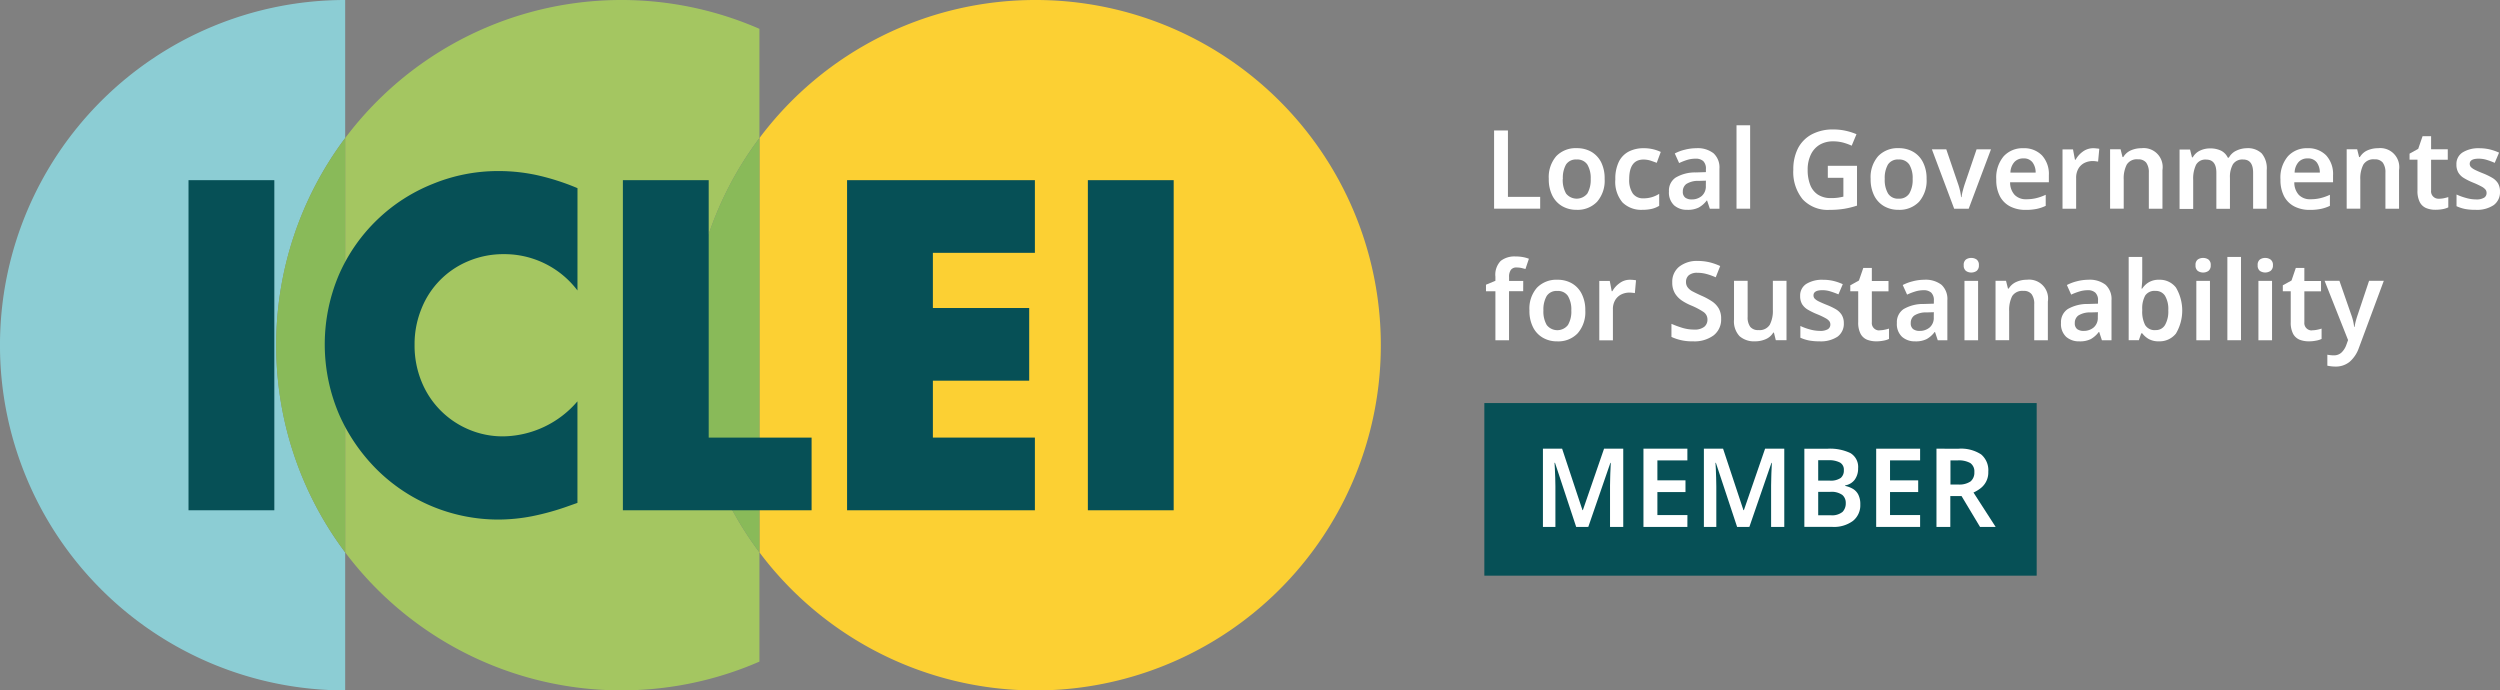
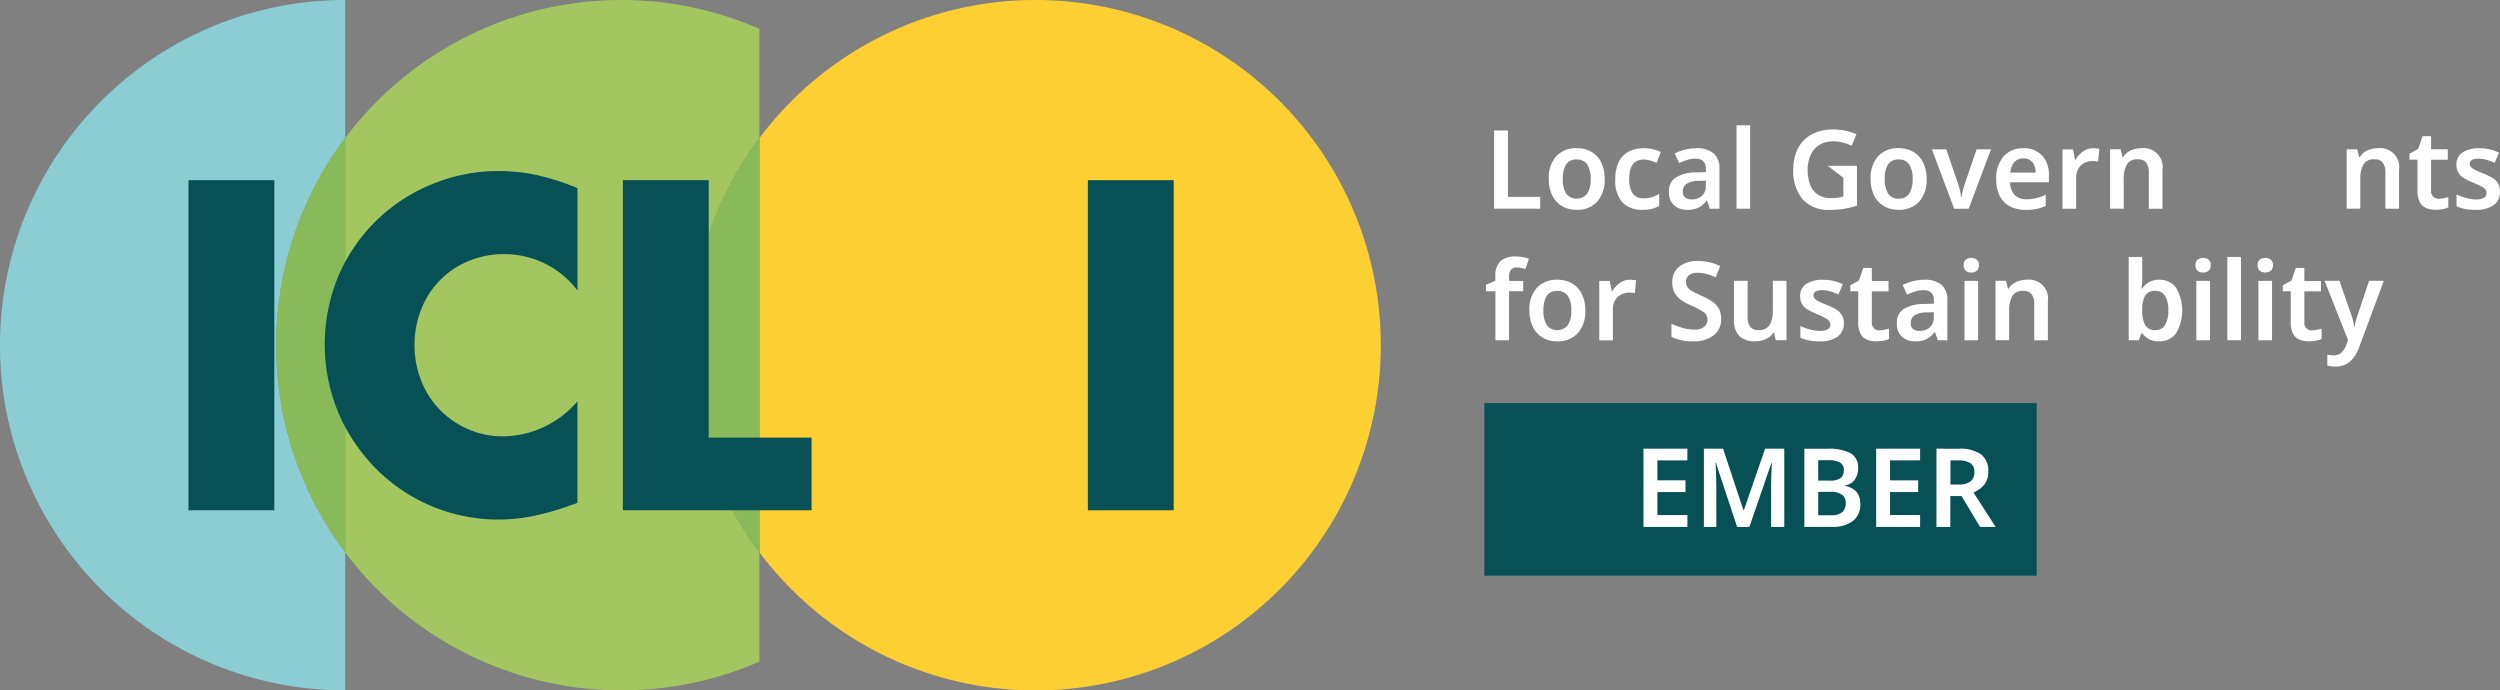
<svg xmlns="http://www.w3.org/2000/svg" id="组_12670" data-name="组 12670" width="104.209" height="28.778" viewBox="0 0 104.209 28.778">
  <rect x="0" y="0" width="104.209" height="28.778" fill="#808080" stroke="none" />
  <g id="组_12665" data-name="组 12665">
    <path id="路径_21342" data-name="路径 21342" d="M274.559,270.769v-5.756a14.389,14.389,0,0,0,0,28.778v-5.754a14.4,14.4,0,0,1,0-17.268Z" transform="translate(-260.171 -265.013)" fill="#8ccdd4" />
    <path id="路径_21343" data-name="路径 21343" d="M286.167,265.013a14.365,14.365,0,0,0-11.51,5.756v17.268a14.39,14.39,0,1,0,11.51-23.024Z" transform="translate(-243.001 -265.013)" fill="#fcd033" />
    <path id="路径_21344" data-name="路径 21344" d="M284.023,270.769v-4.554a14.388,14.388,0,0,0-17.268,4.554v17.268a14.4,14.4,0,0,0,17.268,4.554v-4.554a14.39,14.39,0,0,1,0-17.268Z" transform="translate(-252.367 -265.013)" fill="#a4c661" />
    <path id="路径_21345" data-name="路径 21345" d="M273.34,276.281a14.322,14.322,0,0,0,2.878,8.634V267.647A14.326,14.326,0,0,0,273.34,276.281Z" transform="translate(-244.562 -261.891)" fill="#89ba59" />
    <path id="路径_21346" data-name="路径 21346" d="M265.439,276.281a14.335,14.335,0,0,0,2.876,8.634V267.647A14.339,14.339,0,0,0,265.439,276.281Z" transform="translate(-253.927 -261.891)" fill="#89ba59" />
  </g>
  <g id="组_12666" data-name="组 12666" transform="translate(7.858 7.126)">
    <rect id="矩形_155" data-name="矩形 155" width="3.577" height="13.76" transform="translate(0 0.384)" fill="#065056" />
    <path id="路径_21347" data-name="路径 21347" d="M276.9,273.256a3.818,3.818,0,0,0-3.066-1.514,3.759,3.759,0,0,0-1.488.293,3.564,3.564,0,0,0-1.952,1.989,3.9,3.9,0,0,0-.284,1.5,3.95,3.95,0,0,0,.284,1.514,3.647,3.647,0,0,0,1.96,2.006,3.611,3.611,0,0,0,1.462.293,4.146,4.146,0,0,0,3.083-1.46v4.233l-.365.129a10.683,10.683,0,0,1-1.532.428,7.415,7.415,0,0,1-1.407.138,7.192,7.192,0,0,1-5.026-2.054,7.53,7.53,0,0,1-1.6-2.316,7.423,7.423,0,0,1-.009-5.841,7.156,7.156,0,0,1,3.9-3.776,7.168,7.168,0,0,1,2.756-.54,7.538,7.538,0,0,1,1.615.175,9.874,9.874,0,0,1,1.67.538Z" transform="translate(-260.687 -268.274)" fill="#065056" />
    <path id="路径_21348" data-name="路径 21348" d="M275.629,268.45v10.731h4.289v3.029h-7.866V268.45Z" transform="translate(-253.946 -268.066)" fill="#065056" />
-     <path id="路径_21349" data-name="路径 21349" d="M284.158,271.479h-4.252v2.3h4.015v3.029h-4.015v2.372h4.252v3.03h-7.829V268.45h7.829Z" transform="translate(-248.878 -268.066)" fill="#065056" />
    <rect id="矩形_156" data-name="矩形 156" width="3.577" height="13.76" transform="translate(37.488 0.384)" fill="#065056" />
  </g>
  <g id="组_12669" data-name="组 12669" transform="translate(61.873 5.227)">
    <rect id="矩形_157" data-name="矩形 157" width="23.023" height="7.195" transform="translate(0 11.574)" fill="#065056" />
    <g id="组_12667" data-name="组 12667" transform="translate(0.067)">
      <path id="路径_21350" data-name="路径 21350" d="M288.67,270.762V267.5h.577v2.769h1.344v.492Z" transform="translate(-288.331 -267.29)" fill="#fff" />
      <path id="路径_21351" data-name="路径 21351" d="M292.041,269.121a1.335,1.335,0,0,1-.317.953,1.121,1.121,0,0,1-.857.334,1.173,1.173,0,0,1-.594-.151,1.053,1.053,0,0,1-.411-.439,1.507,1.507,0,0,1-.149-.7,1.334,1.334,0,0,1,.313-.948,1.124,1.124,0,0,1,.857-.332,1.2,1.2,0,0,1,.6.149,1.054,1.054,0,0,1,.411.435A1.5,1.5,0,0,1,292.041,269.121Zm-1.746,0a1.132,1.132,0,0,0,.138.608.567.567,0,0,0,.887,0,1.131,1.131,0,0,0,.14-.608,1.1,1.1,0,0,0-.14-.6.5.5,0,0,0-.448-.21.486.486,0,0,0-.441.21A1.121,1.121,0,0,0,290.3,269.121Z" transform="translate(-287.094 -266.889)" fill="#fff" />
      <path id="路径_21352" data-name="路径 21352" d="M292.113,270.408a1.11,1.11,0,0,1-.828-.306,1.327,1.327,0,0,1-.3-.964,1.6,1.6,0,0,1,.151-.743.956.956,0,0,1,.417-.42,1.332,1.332,0,0,1,.61-.135,1.651,1.651,0,0,1,.406.046,1.592,1.592,0,0,1,.31.109l-.168.454c-.1-.037-.19-.07-.284-.1a1.052,1.052,0,0,0-.264-.037c-.4,0-.6.271-.6.817a.991.991,0,0,0,.151.6.516.516,0,0,0,.437.2,1.19,1.19,0,0,0,.662-.188v.5a1.073,1.073,0,0,1-.3.125A1.721,1.721,0,0,1,292.113,270.408Z" transform="translate(-285.592 -266.889)" fill="#fff" />
      <path id="路径_21353" data-name="路径 21353" d="M293.146,267.84a1.07,1.07,0,0,1,.719.212.8.8,0,0,1,.245.647v1.663h-.4l-.114-.341h-.017a1.054,1.054,0,0,1-.334.293,1.011,1.011,0,0,1-.479.094.8.8,0,0,1-.544-.186.731.731,0,0,1-.216-.581.649.649,0,0,1,.277-.575,1.585,1.585,0,0,1,.839-.216l.424-.013v-.122a.436.436,0,0,0-.111-.339.46.46,0,0,0-.317-.1,1.2,1.2,0,0,0-.354.052,2.529,2.529,0,0,0-.334.131l-.181-.4a1.766,1.766,0,0,1,.413-.155A1.967,1.967,0,0,1,293.146,267.84Zm.4,1.353-.3.009a.893.893,0,0,0-.518.131.381.381,0,0,0-.144.312.3.3,0,0,0,.1.254.441.441,0,0,0,.269.076.627.627,0,0,0,.42-.144.528.528,0,0,0,.17-.428Z" transform="translate(-284.378 -266.889)" fill="#fff" />
      <path id="路径_21354" data-name="路径 21354" d="M293.862,270.877h-.568V267.4h.568Z" transform="translate(-282.85 -267.405)" fill="#fff" />
-       <path id="路径_21355" data-name="路径 21355" d="M295.816,269h1.217v1.659a3.564,3.564,0,0,1-.527.131,3.7,3.7,0,0,1-.614.046,1.428,1.428,0,0,1-1.123-.439,1.8,1.8,0,0,1-.391-1.241,1.916,1.916,0,0,1,.195-.887,1.38,1.38,0,0,1,.572-.579,1.857,1.857,0,0,1,.909-.205,2.306,2.306,0,0,1,.511.055,2.535,2.535,0,0,1,.446.142l-.2.479a2.4,2.4,0,0,0-.356-.129,1.627,1.627,0,0,0-.415-.052,1.082,1.082,0,0,0-.568.144.957.957,0,0,0-.367.415,1.434,1.434,0,0,0-.129.627,1.7,1.7,0,0,0,.1.612.851.851,0,0,0,.315.415.966.966,0,0,0,.564.151,1.855,1.855,0,0,0,.291-.017c.079-.013.153-.026.219-.042V269.5h-.649Z" transform="translate(-281.566 -267.315)" fill="#fff" />
+       <path id="路径_21355" data-name="路径 21355" d="M295.816,269h1.217v1.659a3.564,3.564,0,0,1-.527.131,3.7,3.7,0,0,1-.614.046,1.428,1.428,0,0,1-1.123-.439,1.8,1.8,0,0,1-.391-1.241,1.916,1.916,0,0,1,.195-.887,1.38,1.38,0,0,1,.572-.579,1.857,1.857,0,0,1,.909-.205,2.306,2.306,0,0,1,.511.055,2.535,2.535,0,0,1,.446.142l-.2.479a2.4,2.4,0,0,0-.356-.129,1.627,1.627,0,0,0-.415-.052,1.082,1.082,0,0,0-.568.144.957.957,0,0,0-.367.415,1.434,1.434,0,0,0-.129.627,1.7,1.7,0,0,0,.1.612.851.851,0,0,0,.315.415.966.966,0,0,0,.564.151,1.855,1.855,0,0,0,.291-.017c.079-.013.153-.026.219-.042V269.5Z" transform="translate(-281.566 -267.315)" fill="#fff" />
      <path id="路径_21356" data-name="路径 21356" d="M298.182,269.121a1.344,1.344,0,0,1-.315.953,1.124,1.124,0,0,1-.857.334,1.175,1.175,0,0,1-.6-.151,1.052,1.052,0,0,1-.411-.439,1.507,1.507,0,0,1-.149-.7,1.325,1.325,0,0,1,.315-.948,1.119,1.119,0,0,1,.854-.332,1.2,1.2,0,0,1,.6.149,1.04,1.04,0,0,1,.411.435A1.474,1.474,0,0,1,298.182,269.121Zm-1.744,0a1.112,1.112,0,0,0,.138.608.485.485,0,0,0,.444.214.491.491,0,0,0,.441-.214,1.112,1.112,0,0,0,.14-.608,1.08,1.08,0,0,0-.14-.6.5.5,0,0,0-.446-.21.49.49,0,0,0-.444.21A1.122,1.122,0,0,0,296.438,269.121Z" transform="translate(-279.815 -266.889)" fill="#fff" />
      <path id="路径_21357" data-name="路径 21357" d="M297.95,270.337l-.929-2.476h.6l.487,1.429a2.455,2.455,0,0,1,.085.293,1.753,1.753,0,0,1,.044.271h.02a1.789,1.789,0,0,1,.055-.275q.039-.154.085-.288l.487-1.429h.6l-.929,2.476Z" transform="translate(-278.433 -266.864)" fill="#fff" />
      <path id="路径_21358" data-name="路径 21358" d="M299.377,267.84a1.034,1.034,0,0,1,.778.3,1.149,1.149,0,0,1,.286.828v.291h-1.615a.762.762,0,0,0,.186.524.641.641,0,0,0,.487.184,1.7,1.7,0,0,0,.424-.048,2.113,2.113,0,0,0,.387-.138v.461a1.638,1.638,0,0,1-.374.127,2.2,2.2,0,0,1-.465.042,1.377,1.377,0,0,1-.636-.14,1,1,0,0,1-.431-.42,1.455,1.455,0,0,1-.155-.706,1.377,1.377,0,0,1,.308-.968A1.067,1.067,0,0,1,299.377,267.84Zm0,.426a.484.484,0,0,0-.372.149.686.686,0,0,0-.166.441h1.051a.7.7,0,0,0-.129-.424A.443.443,0,0,0,299.377,268.266Z" transform="translate(-276.977 -266.889)" fill="#fff" />
      <path id="路径_21359" data-name="路径 21359" d="M300.795,267.84a.964.964,0,0,1,.131.009,1.059,1.059,0,0,1,.118.015l-.05.533c-.031,0-.068-.011-.111-.015a1.094,1.094,0,0,0-.109-.007.776.776,0,0,0-.339.074.606.606,0,0,0-.256.232.749.749,0,0,0-.1.4v1.283h-.568v-2.476h.437l.081.431h.028a1.036,1.036,0,0,1,.3-.337A.729.729,0,0,1,300.795,267.84Z" transform="translate(-275.478 -266.889)" fill="#fff" />
      <path id="路径_21360" data-name="路径 21360" d="M301.727,267.84a.791.791,0,0,1,.876.909v1.613h-.568v-1.5a.682.682,0,0,0-.109-.42.409.409,0,0,0-.343-.138.491.491,0,0,0-.468.219,1.253,1.253,0,0,0-.127.625v1.211h-.568v-2.476h.437l.081.326h.033a.692.692,0,0,1,.321-.282A1.09,1.09,0,0,1,301.727,267.84Z" transform="translate(-274.404 -266.889)" fill="#fff" />
-       <path id="路径_21361" data-name="路径 21361" d="M304.544,267.84a.832.832,0,0,1,.625.216.962.962,0,0,1,.21.693v1.613h-.568v-1.5c0-.367-.138-.551-.415-.551a.472.472,0,0,0-.424.195,1.074,1.074,0,0,0-.127.573v1.287h-.566v-1.5q0-.551-.42-.551a.439.439,0,0,0-.428.219,1.341,1.341,0,0,0-.118.625v1.211h-.568v-2.476h.437l.081.326h.033a.668.668,0,0,1,.306-.282.967.967,0,0,1,.406-.09,1.039,1.039,0,0,1,.461.092.621.621,0,0,1,.286.293h.046a.67.67,0,0,1,.315-.293A1.035,1.035,0,0,1,304.544,267.84Z" transform="translate(-272.833 -266.889)" fill="#fff" />
-       <path id="路径_21362" data-name="路径 21362" d="M304.8,267.84a1.034,1.034,0,0,1,.778.3,1.149,1.149,0,0,1,.286.828v.291h-1.615a.762.762,0,0,0,.186.524.641.641,0,0,0,.487.184,1.7,1.7,0,0,0,.424-.048,2.053,2.053,0,0,0,.387-.138v.461a1.635,1.635,0,0,1-.374.127,2.2,2.2,0,0,1-.465.042,1.376,1.376,0,0,1-.636-.14,1.007,1.007,0,0,1-.431-.42,1.454,1.454,0,0,1-.155-.706,1.367,1.367,0,0,1,.31-.968A1.059,1.059,0,0,1,304.8,267.84Zm0,.426a.484.484,0,0,0-.372.149.686.686,0,0,0-.166.441h1.051a.717.717,0,0,0-.127-.424A.45.45,0,0,0,304.8,268.266Z" transform="translate(-270.554 -266.889)" fill="#fff" />
      <path id="路径_21363" data-name="路径 21363" d="M306.242,267.84a.791.791,0,0,1,.874.909v1.613h-.568v-1.5a.682.682,0,0,0-.109-.42.407.407,0,0,0-.341-.138.493.493,0,0,0-.47.219,1.254,1.254,0,0,0-.127.625v1.211h-.568v-2.476h.437l.081.326h.033a.693.693,0,0,1,.321-.282A1.093,1.093,0,0,1,306.242,267.84Z" transform="translate(-269.055 -266.889)" fill="#fff" />
      <path id="路径_21364" data-name="路径 21364" d="M307.354,270.217a1.078,1.078,0,0,0,.205-.02c.068-.015.131-.031.188-.048v.428a.973.973,0,0,1-.236.074,1.68,1.68,0,0,1-.3.026,1,1,0,0,1-.38-.068.535.535,0,0,1-.269-.243,1.006,1.006,0,0,1-.1-.49v-1.287h-.33v-.251l.361-.2.181-.527h.356v.544h.695v.435h-.695v1.283a.307.307,0,0,0,.323.343Z" transform="translate(-267.633 -267.16)" fill="#fff" />
      <path id="路径_21365" data-name="路径 21365" d="M308.842,269.645a.659.659,0,0,1-.264.568,1.255,1.255,0,0,1-.754.195,2.283,2.283,0,0,1-.439-.035,1.675,1.675,0,0,1-.354-.116v-.487a2.425,2.425,0,0,0,.4.144,1.513,1.513,0,0,0,.413.061.607.607,0,0,0,.339-.074.225.225,0,0,0,.1-.2.22.22,0,0,0-.039-.129.536.536,0,0,0-.157-.127,3.491,3.491,0,0,0-.358-.168,2.692,2.692,0,0,1-.389-.192.674.674,0,0,1-.234-.23.656.656,0,0,1-.079-.341.562.562,0,0,1,.26-.5,1.248,1.248,0,0,1,.691-.173,1.9,1.9,0,0,1,.426.046,2.156,2.156,0,0,1,.4.138l-.181.426a2.867,2.867,0,0,0-.334-.125,1.132,1.132,0,0,0-.332-.05c-.251,0-.376.072-.376.214a.2.2,0,0,0,.048.133.594.594,0,0,0,.166.116c.081.041.194.092.341.149a2.874,2.874,0,0,1,.376.181.7.7,0,0,1,.243.227A.647.647,0,0,1,308.842,269.645Z" transform="translate(-266.574 -266.889)" fill="#fff" />
      <path id="路径_21366" data-name="路径 21366" d="M290.067,271.355h-.59V273.4h-.568v-2.043h-.393v-.273l.393-.164v-.17a.825.825,0,0,1,.223-.66.931.931,0,0,1,.61-.184,1.649,1.649,0,0,1,.323.028,1.309,1.309,0,0,1,.24.068l-.144.428c-.05-.015-.107-.028-.168-.044a.969.969,0,0,0-.2-.02.276.276,0,0,0-.24.1.49.49,0,0,0-.074.3v.16h.59Z" transform="translate(-288.515 -264.443)" fill="#fff" />
      <path id="路径_21367" data-name="路径 21367" d="M291.672,271.627a1.341,1.341,0,0,1-.317.953,1.115,1.115,0,0,1-.857.337,1.16,1.16,0,0,1-.594-.151,1.038,1.038,0,0,1-.411-.439,1.49,1.49,0,0,1-.149-.7,1.315,1.315,0,0,1,.313-.946,1.122,1.122,0,0,1,.854-.332,1.185,1.185,0,0,1,.6.149,1.036,1.036,0,0,1,.409.435A1.47,1.47,0,0,1,291.672,271.627Zm-1.746,0a1.121,1.121,0,0,0,.138.608.561.561,0,0,0,.885,0,1.1,1.1,0,0,0,.14-.608,1.09,1.09,0,0,0-.14-.6.494.494,0,0,0-.446-.21.484.484,0,0,0-.441.21A1.131,1.131,0,0,0,289.926,271.627Z" transform="translate(-287.531 -263.915)" fill="#fff" />
      <path id="路径_21368" data-name="路径 21368" d="M291.959,270.349q.059,0,.131.007a1,1,0,0,1,.116.015l-.048.535a1.072,1.072,0,0,0-.112-.015q-.065-.007-.111-.007a.766.766,0,0,0-.336.074.606.606,0,0,0-.256.232.723.723,0,0,0-.1.4v1.285h-.568v-2.476h.437l.081.428h.026a1.016,1.016,0,0,1,.3-.334A.707.707,0,0,1,291.959,270.349Z" transform="translate(-285.951 -263.915)" fill="#fff" />
      <path id="路径_21369" data-name="路径 21369" d="M294.126,272.406a.833.833,0,0,1-.31.686,1.342,1.342,0,0,1-.861.251,2.02,2.02,0,0,1-.9-.184v-.546a4.2,4.2,0,0,0,.448.166,1.681,1.681,0,0,0,.494.074.641.641,0,0,0,.426-.116.378.378,0,0,0,.133-.3.373.373,0,0,0-.17-.321,2.964,2.964,0,0,0-.5-.264,2.216,2.216,0,0,1-.383-.2.994.994,0,0,1-.3-.306.862.862,0,0,1-.114-.463.8.8,0,0,1,.291-.653,1.194,1.194,0,0,1,.778-.238,2.142,2.142,0,0,1,.481.055,2.542,2.542,0,0,1,.448.157l-.186.47a2.737,2.737,0,0,0-.385-.138,1.444,1.444,0,0,0-.378-.05.537.537,0,0,0-.356.1.352.352,0,0,0-.12.28.367.367,0,0,0,.068.225.592.592,0,0,0,.21.173q.141.075.367.177a2.76,2.76,0,0,1,.444.24.9.9,0,0,1,.28.3A.842.842,0,0,1,294.126,272.406Z" transform="translate(-284.323 -264.342)" fill="#fff" />
      <path id="路径_21370" data-name="路径 21370" d="M295.434,270.37v2.476h-.446l-.079-.319h-.026a.679.679,0,0,1-.323.278,1.118,1.118,0,0,1-.439.087.916.916,0,0,1-.643-.214.9.9,0,0,1-.232-.691V270.37h.568v1.5a.664.664,0,0,0,.107.415.411.411,0,0,0,.343.138.5.5,0,0,0,.472-.221,1.251,1.251,0,0,0,.129-.625V270.37Z" transform="translate(-282.906 -263.891)" fill="#fff" />
      <path id="路径_21371" data-name="路径 21371" d="M296.326,272.154a.663.663,0,0,1-.262.568,1.267,1.267,0,0,1-.756.194,2.3,2.3,0,0,1-.439-.037,1.67,1.67,0,0,1-.354-.114v-.49a2.373,2.373,0,0,0,.4.146,1.565,1.565,0,0,0,.411.059.609.609,0,0,0,.339-.072.227.227,0,0,0,.1-.2.233.233,0,0,0-.042-.131.51.51,0,0,0-.157-.125,3,3,0,0,0-.356-.168,2.978,2.978,0,0,1-.391-.192.692.692,0,0,1-.234-.229.659.659,0,0,1-.079-.343.568.568,0,0,1,.26-.5,1.253,1.253,0,0,1,.691-.17,1.9,1.9,0,0,1,.426.046,2.149,2.149,0,0,1,.4.138l-.181.424a3.464,3.464,0,0,0-.332-.122,1.089,1.089,0,0,0-.334-.052q-.374,0-.374.216a.192.192,0,0,0,.046.131.579.579,0,0,0,.168.118c.079.039.192.09.341.149a2.728,2.728,0,0,1,.374.179.721.721,0,0,1,.243.23A.642.642,0,0,1,296.326,272.154Z" transform="translate(-281.409 -263.915)" fill="#fff" />
      <path id="路径_21372" data-name="路径 21372" d="M296.689,272.726a.92.92,0,0,0,.2-.022,1.389,1.389,0,0,0,.188-.048v.431a.848.848,0,0,1-.234.072,1.508,1.508,0,0,1-.3.028,1.052,1.052,0,0,1-.38-.068.544.544,0,0,1-.269-.243,1,1,0,0,1-.1-.489V271.1h-.33v-.249l.361-.2.181-.524h.356v.544h.695v.433h-.695v1.285a.307.307,0,0,0,.326.343Z" transform="translate(-280.277 -264.186)" fill="#fff" />
      <path id="路径_21373" data-name="路径 21373" d="M297.494,270.349a1.081,1.081,0,0,1,.719.21.807.807,0,0,1,.245.649v1.663h-.4l-.114-.343h-.017a1.065,1.065,0,0,1-.334.295,1.011,1.011,0,0,1-.479.094.8.8,0,0,1-.544-.188.727.727,0,0,1-.216-.579.655.655,0,0,1,.278-.577,1.607,1.607,0,0,1,.839-.214l.424-.013v-.125a.433.433,0,0,0-.111-.336.46.46,0,0,0-.317-.1,1.2,1.2,0,0,0-.354.055,2.517,2.517,0,0,0-.334.129l-.181-.4a1.867,1.867,0,0,1,.413-.155A1.965,1.965,0,0,1,297.494,270.349Zm.4,1.353-.3.009a.894.894,0,0,0-.518.131.379.379,0,0,0-.144.312.3.3,0,0,0,.1.253.44.44,0,0,0,.269.074.628.628,0,0,0,.42-.144.524.524,0,0,0,.17-.426Z" transform="translate(-279.225 -263.915)" fill="#fff" />
      <path id="路径_21374" data-name="路径 21374" d="M297.943,269.933a.382.382,0,0,1,.223.066.275.275,0,0,1,.094.236.282.282,0,0,1-.094.238.384.384,0,0,1-.223.068.375.375,0,0,1-.223-.068.281.281,0,0,1-.092-.238.274.274,0,0,1,.092-.236A.373.373,0,0,1,297.943,269.933Zm.284.955v2.476h-.568v-2.476Z" transform="translate(-277.713 -264.408)" fill="#fff" />
      <path id="路径_21375" data-name="路径 21375" d="M299.542,270.349a.788.788,0,0,1,.874.909v1.613h-.568v-1.5a.675.675,0,0,0-.107-.417.4.4,0,0,0-.343-.14.5.5,0,0,0-.47.218,1.29,1.29,0,0,0-.125.627v1.211h-.568v-2.476h.437l.081.323h.031a.7.7,0,0,1,.324-.28A1.047,1.047,0,0,1,299.542,270.349Z" transform="translate(-276.994 -263.915)" fill="#fff" />
-       <path id="路径_21376" data-name="路径 21376" d="M300.624,270.349a1.077,1.077,0,0,1,.719.21.807.807,0,0,1,.247.649v1.663h-.4l-.112-.343h-.02a1.081,1.081,0,0,1-.332.295,1.016,1.016,0,0,1-.479.094.805.805,0,0,1-.546-.188.727.727,0,0,1-.216-.579.655.655,0,0,1,.278-.577,1.623,1.623,0,0,1,.841-.214l.424-.013v-.125a.426.426,0,0,0-.114-.336.45.45,0,0,0-.315-.1,1.177,1.177,0,0,0-.354.055,2.542,2.542,0,0,0-.336.129l-.179-.4a1.886,1.886,0,0,1,.411-.155A1.965,1.965,0,0,1,300.624,270.349Zm.4,1.353-.3.009a.9.9,0,0,0-.52.131.379.379,0,0,0-.144.312.3.3,0,0,0,.1.253.44.44,0,0,0,.269.074.635.635,0,0,0,.419-.144.524.524,0,0,0,.171-.426Z" transform="translate(-275.515 -263.915)" fill="#fff" />
      <path id="路径_21377" data-name="路径 21377" d="M301.341,269.914v.822c0,.1,0,.192-.009.284s-.013.164-.02.214h.028a.842.842,0,0,1,.271-.262.821.821,0,0,1,.446-.107.847.847,0,0,1,.688.323,1.883,1.883,0,0,1,0,1.921.869.869,0,0,1-.7.323.849.849,0,0,1-.439-.1.9.9,0,0,1-.264-.234H301.3l-.1.288h-.424v-3.472Zm.555,1.416a.471.471,0,0,0-.428.188,1.092,1.092,0,0,0-.127.575v.05a1.229,1.229,0,0,0,.12.608.461.461,0,0,0,.444.212.432.432,0,0,0,.387-.214,1.126,1.126,0,0,0,.135-.61,1.082,1.082,0,0,0-.138-.608A.45.45,0,0,0,301.9,271.33Z" transform="translate(-273.985 -264.431)" fill="#fff" />
      <path id="路径_21378" data-name="路径 21378" d="M302.367,269.933a.38.38,0,0,1,.221.066.269.269,0,0,1,.094.236.276.276,0,0,1-.094.238.382.382,0,0,1-.221.068.386.386,0,0,1-.225-.068.281.281,0,0,1-.092-.238.274.274,0,0,1,.092-.236A.385.385,0,0,1,302.367,269.933Zm.284.955v2.476h-.568v-2.476Z" transform="translate(-272.472 -264.408)" fill="#fff" />
      <path id="路径_21379" data-name="路径 21379" d="M303.225,273.386h-.568v-3.472h.568Z" transform="translate(-271.752 -264.431)" fill="#fff" />
      <path id="路径_21380" data-name="路径 21380" d="M303.55,269.933a.376.376,0,0,1,.221.066.27.27,0,0,1,.1.236.277.277,0,0,1-.1.238.4.4,0,0,1-.444,0,.281.281,0,0,1-.092-.238.274.274,0,0,1,.092-.236A.373.373,0,0,1,303.55,269.933Zm.284.955v2.476h-.568v-2.476Z" transform="translate(-271.067 -264.408)" fill="#fff" />
      <path id="路径_21381" data-name="路径 21381" d="M304.939,272.726a.939.939,0,0,0,.205-.022,1.352,1.352,0,0,0,.186-.048v.431a.847.847,0,0,1-.234.072,1.5,1.5,0,0,1-.3.028,1.056,1.056,0,0,1-.383-.068.553.553,0,0,1-.269-.243,1,1,0,0,1-.1-.489V271.1h-.33v-.249l.363-.2.179-.524h.356v.544h.695v.433h-.695v1.285a.307.307,0,0,0,.326.343Z" transform="translate(-270.498 -264.186)" fill="#fff" />
      <path id="路径_21382" data-name="路径 21382" d="M304.512,270.37h.618l.487,1.4a2.393,2.393,0,0,1,.081.262,2.19,2.19,0,0,1,.044.258h.02a2.1,2.1,0,0,1,.052-.253c.024-.09.052-.179.083-.267l.468-1.4h.614l-1.042,2.806a1.355,1.355,0,0,1-.38.568.912.912,0,0,1-.594.2,1.7,1.7,0,0,1-.337-.037v-.457c.033.007.072.011.118.017a1.07,1.07,0,0,0,.146.009.452.452,0,0,0,.334-.125.825.825,0,0,0,.194-.312l.072-.2Z" transform="translate(-269.554 -263.891)" fill="#fff" />
    </g>
    <g id="组_12668" data-name="组 12668" transform="translate(2.443 13.477)">
-       <path id="路径_21383" data-name="路径 21383" d="M290.987,276.832l-.883-2.673h-.02c.007.061.011.146.015.258s.011.232.015.363.007.249.007.363v1.689h-.52v-3.261h.8l.848,2.561h.017l.883-2.561h.8v3.261h-.551v-1.718q0-.154.007-.341c0-.122.009-.24.013-.352l.011-.258h-.017l-.92,2.668Z" transform="translate(-289.602 -273.572)" fill="#fff" />
      <path id="路径_21384" data-name="路径 21384" d="M293.35,276.832h-1.831v-3.261h1.831v.487H292.1v.833h1.171v.487H292.1v.959h1.252Z" transform="translate(-287.33 -273.572)" fill="#fff" />
      <path id="路径_21385" data-name="路径 21385" d="M294.057,276.832l-.885-2.673h-.017c.007.061.011.146.015.258s.009.232.013.363.007.249.007.363v1.689h-.518v-3.261h.8l.848,2.561h.02l.883-2.561h.8v3.261h-.549v-1.718q0-.154.007-.341c0-.122.009-.24.013-.352l.011-.258h-.017l-.92,2.668Z" transform="translate(-285.964 -273.572)" fill="#fff" />
      <path id="路径_21386" data-name="路径 21386" d="M294.588,273.572h.97a1.982,1.982,0,0,1,.948.181.672.672,0,0,1,.323.636.784.784,0,0,1-.14.472.621.621,0,0,1-.4.24v.022a1.072,1.072,0,0,1,.319.12.591.591,0,0,1,.227.24.866.866,0,0,1,.085.413.833.833,0,0,1-.31.688,1.327,1.327,0,0,1-.844.247h-1.178Zm.577,1.329h.47a.735.735,0,0,0,.47-.111.4.4,0,0,0,.129-.323.337.337,0,0,0-.155-.315.964.964,0,0,0-.49-.1h-.424Zm0,.47v.975h.525a.689.689,0,0,0,.489-.14.506.506,0,0,0,.135-.365.431.431,0,0,0-.142-.341.77.77,0,0,0-.511-.129Z" transform="translate(-283.692 -273.572)" fill="#fff" />
      <path id="路径_21387" data-name="路径 21387" d="M297.789,276.832h-1.831v-3.261h1.831v.487h-1.254v.833h1.174v.487h-1.174v.959h1.254Z" transform="translate(-282.068 -273.572)" fill="#fff" />
      <path id="路径_21388" data-name="路径 21388" d="M298.026,273.572a1.529,1.529,0,0,1,.94.236.861.861,0,0,1,.3.723.826.826,0,0,1-.317.686,1.423,1.423,0,0,1-.3.181l.924,1.434h-.651l-.771-1.287h-.468v1.287h-.577v-3.261Zm-.037.487h-.3v1.005h.319a.833.833,0,0,0,.52-.129.475.475,0,0,0,.157-.387.424.424,0,0,0-.168-.378A.978.978,0,0,0,297.988,274.059Z" transform="translate(-280.703 -273.572)" fill="#fff" />
    </g>
  </g>
</svg>